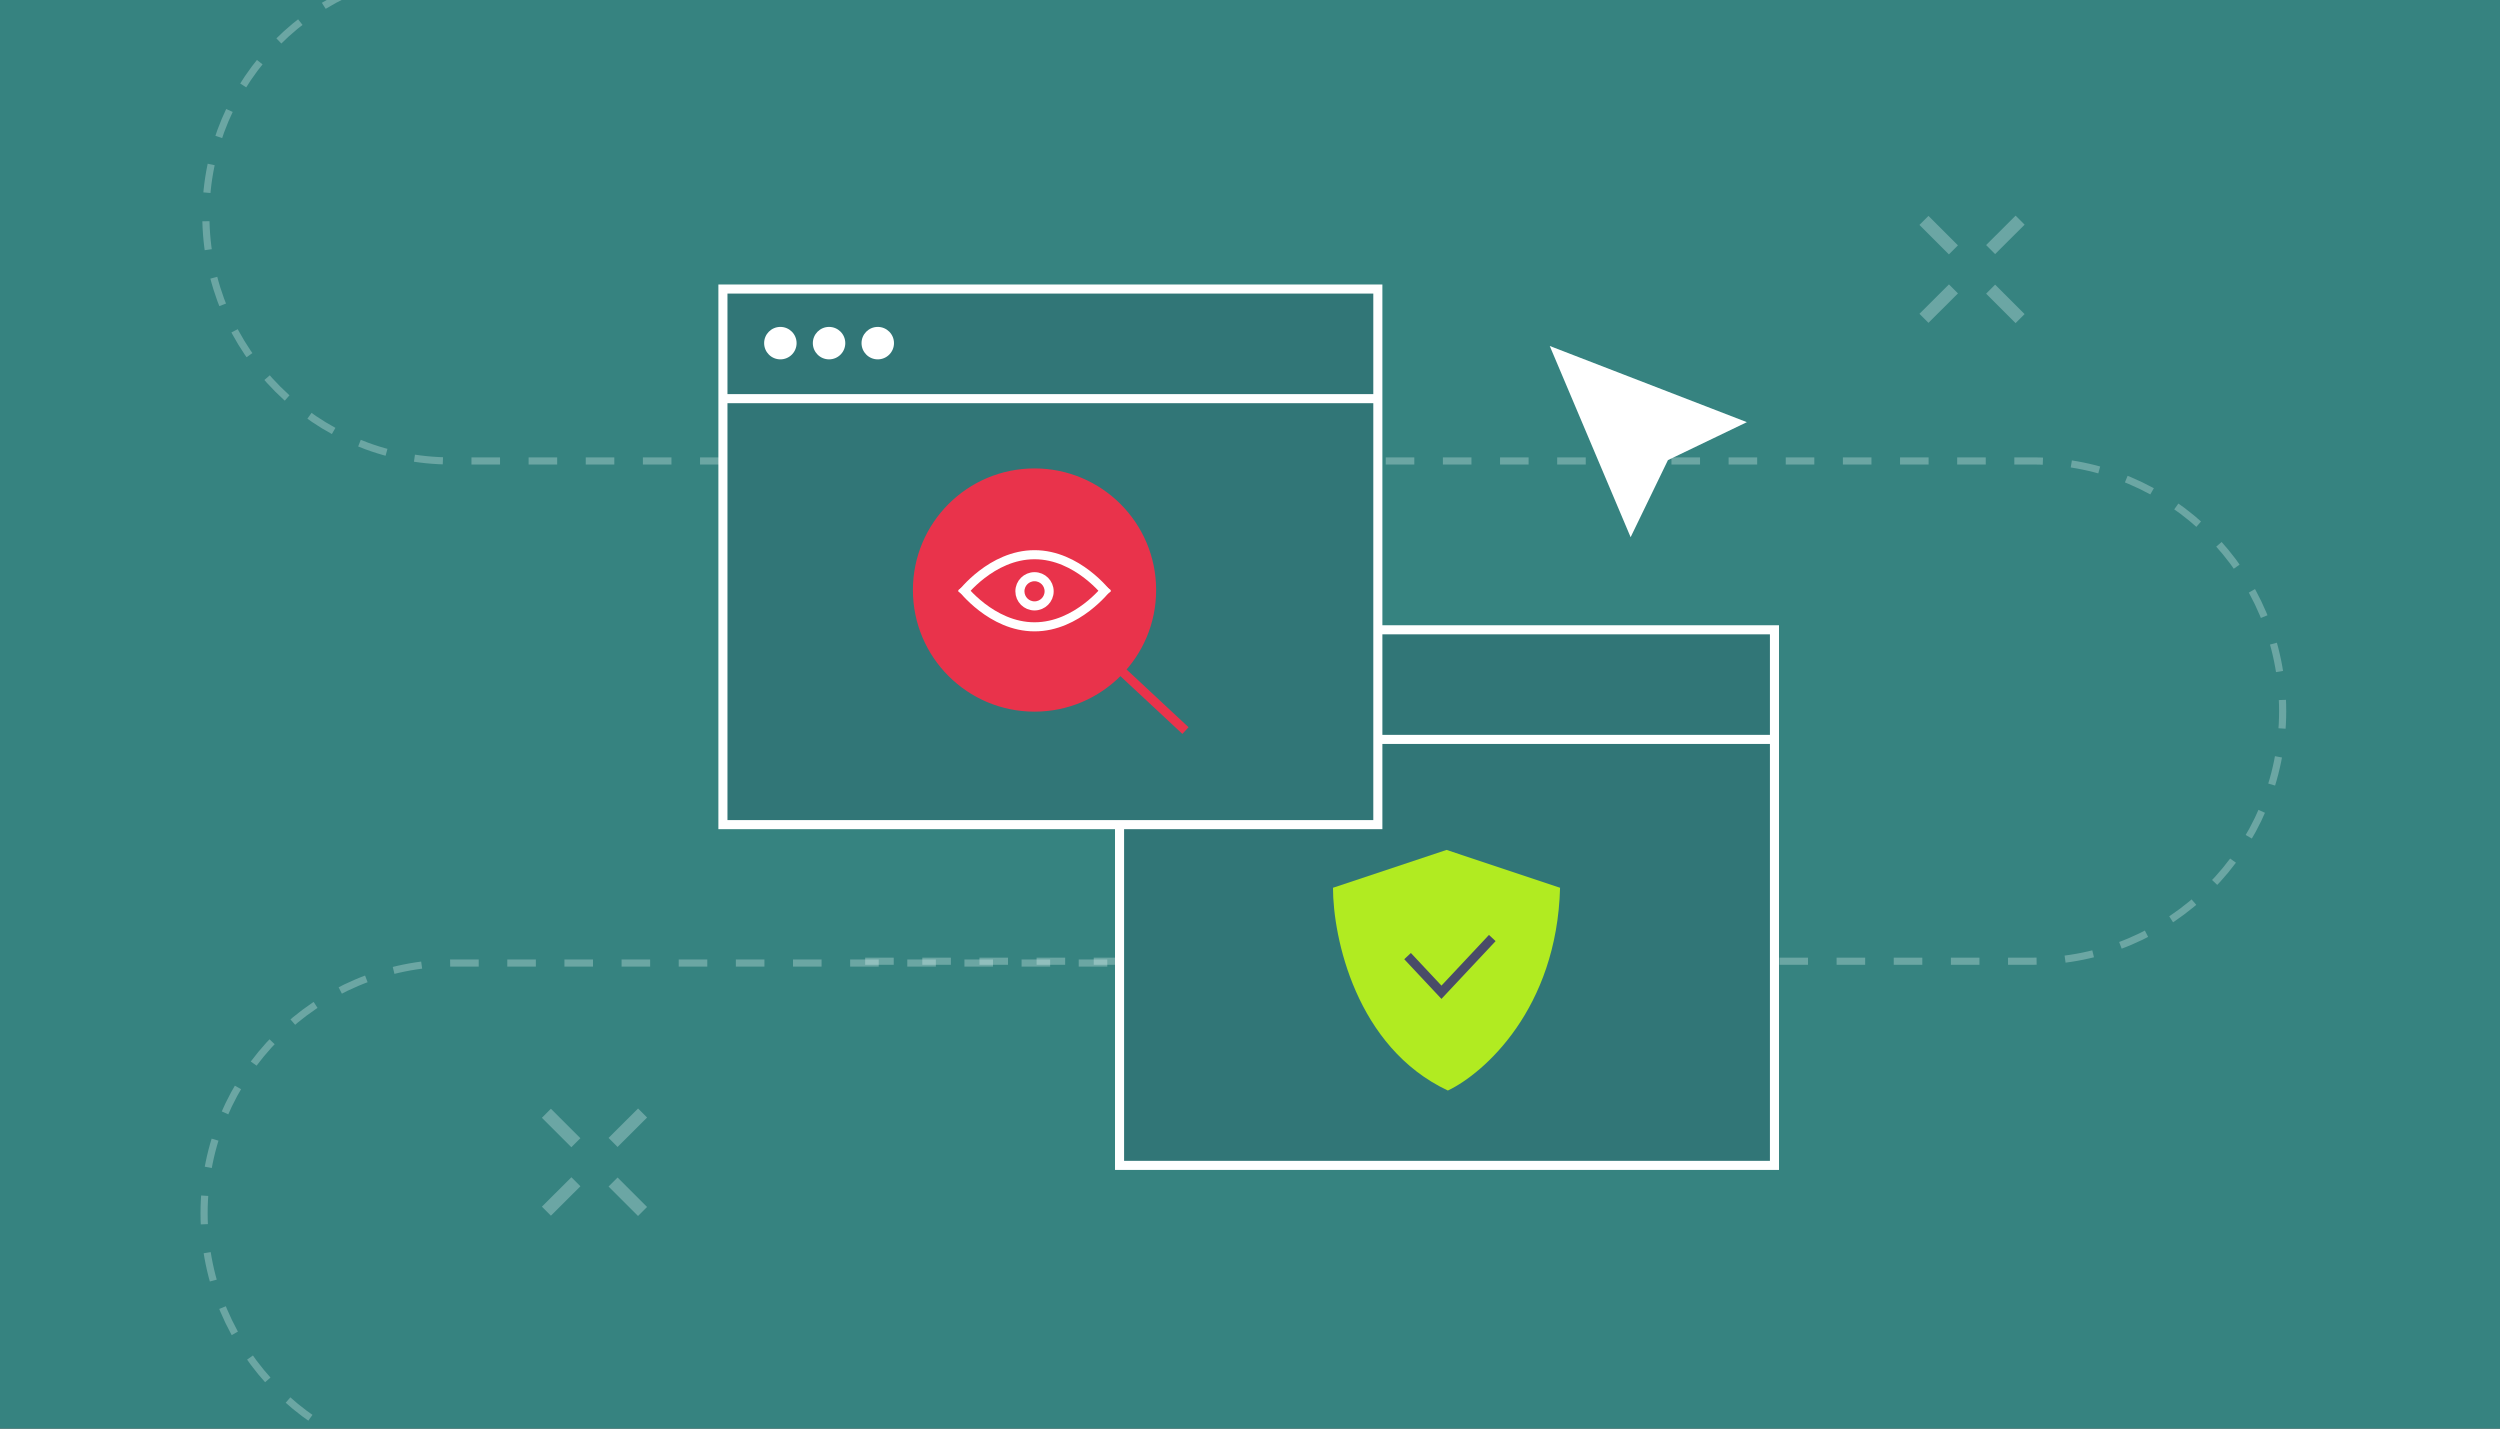
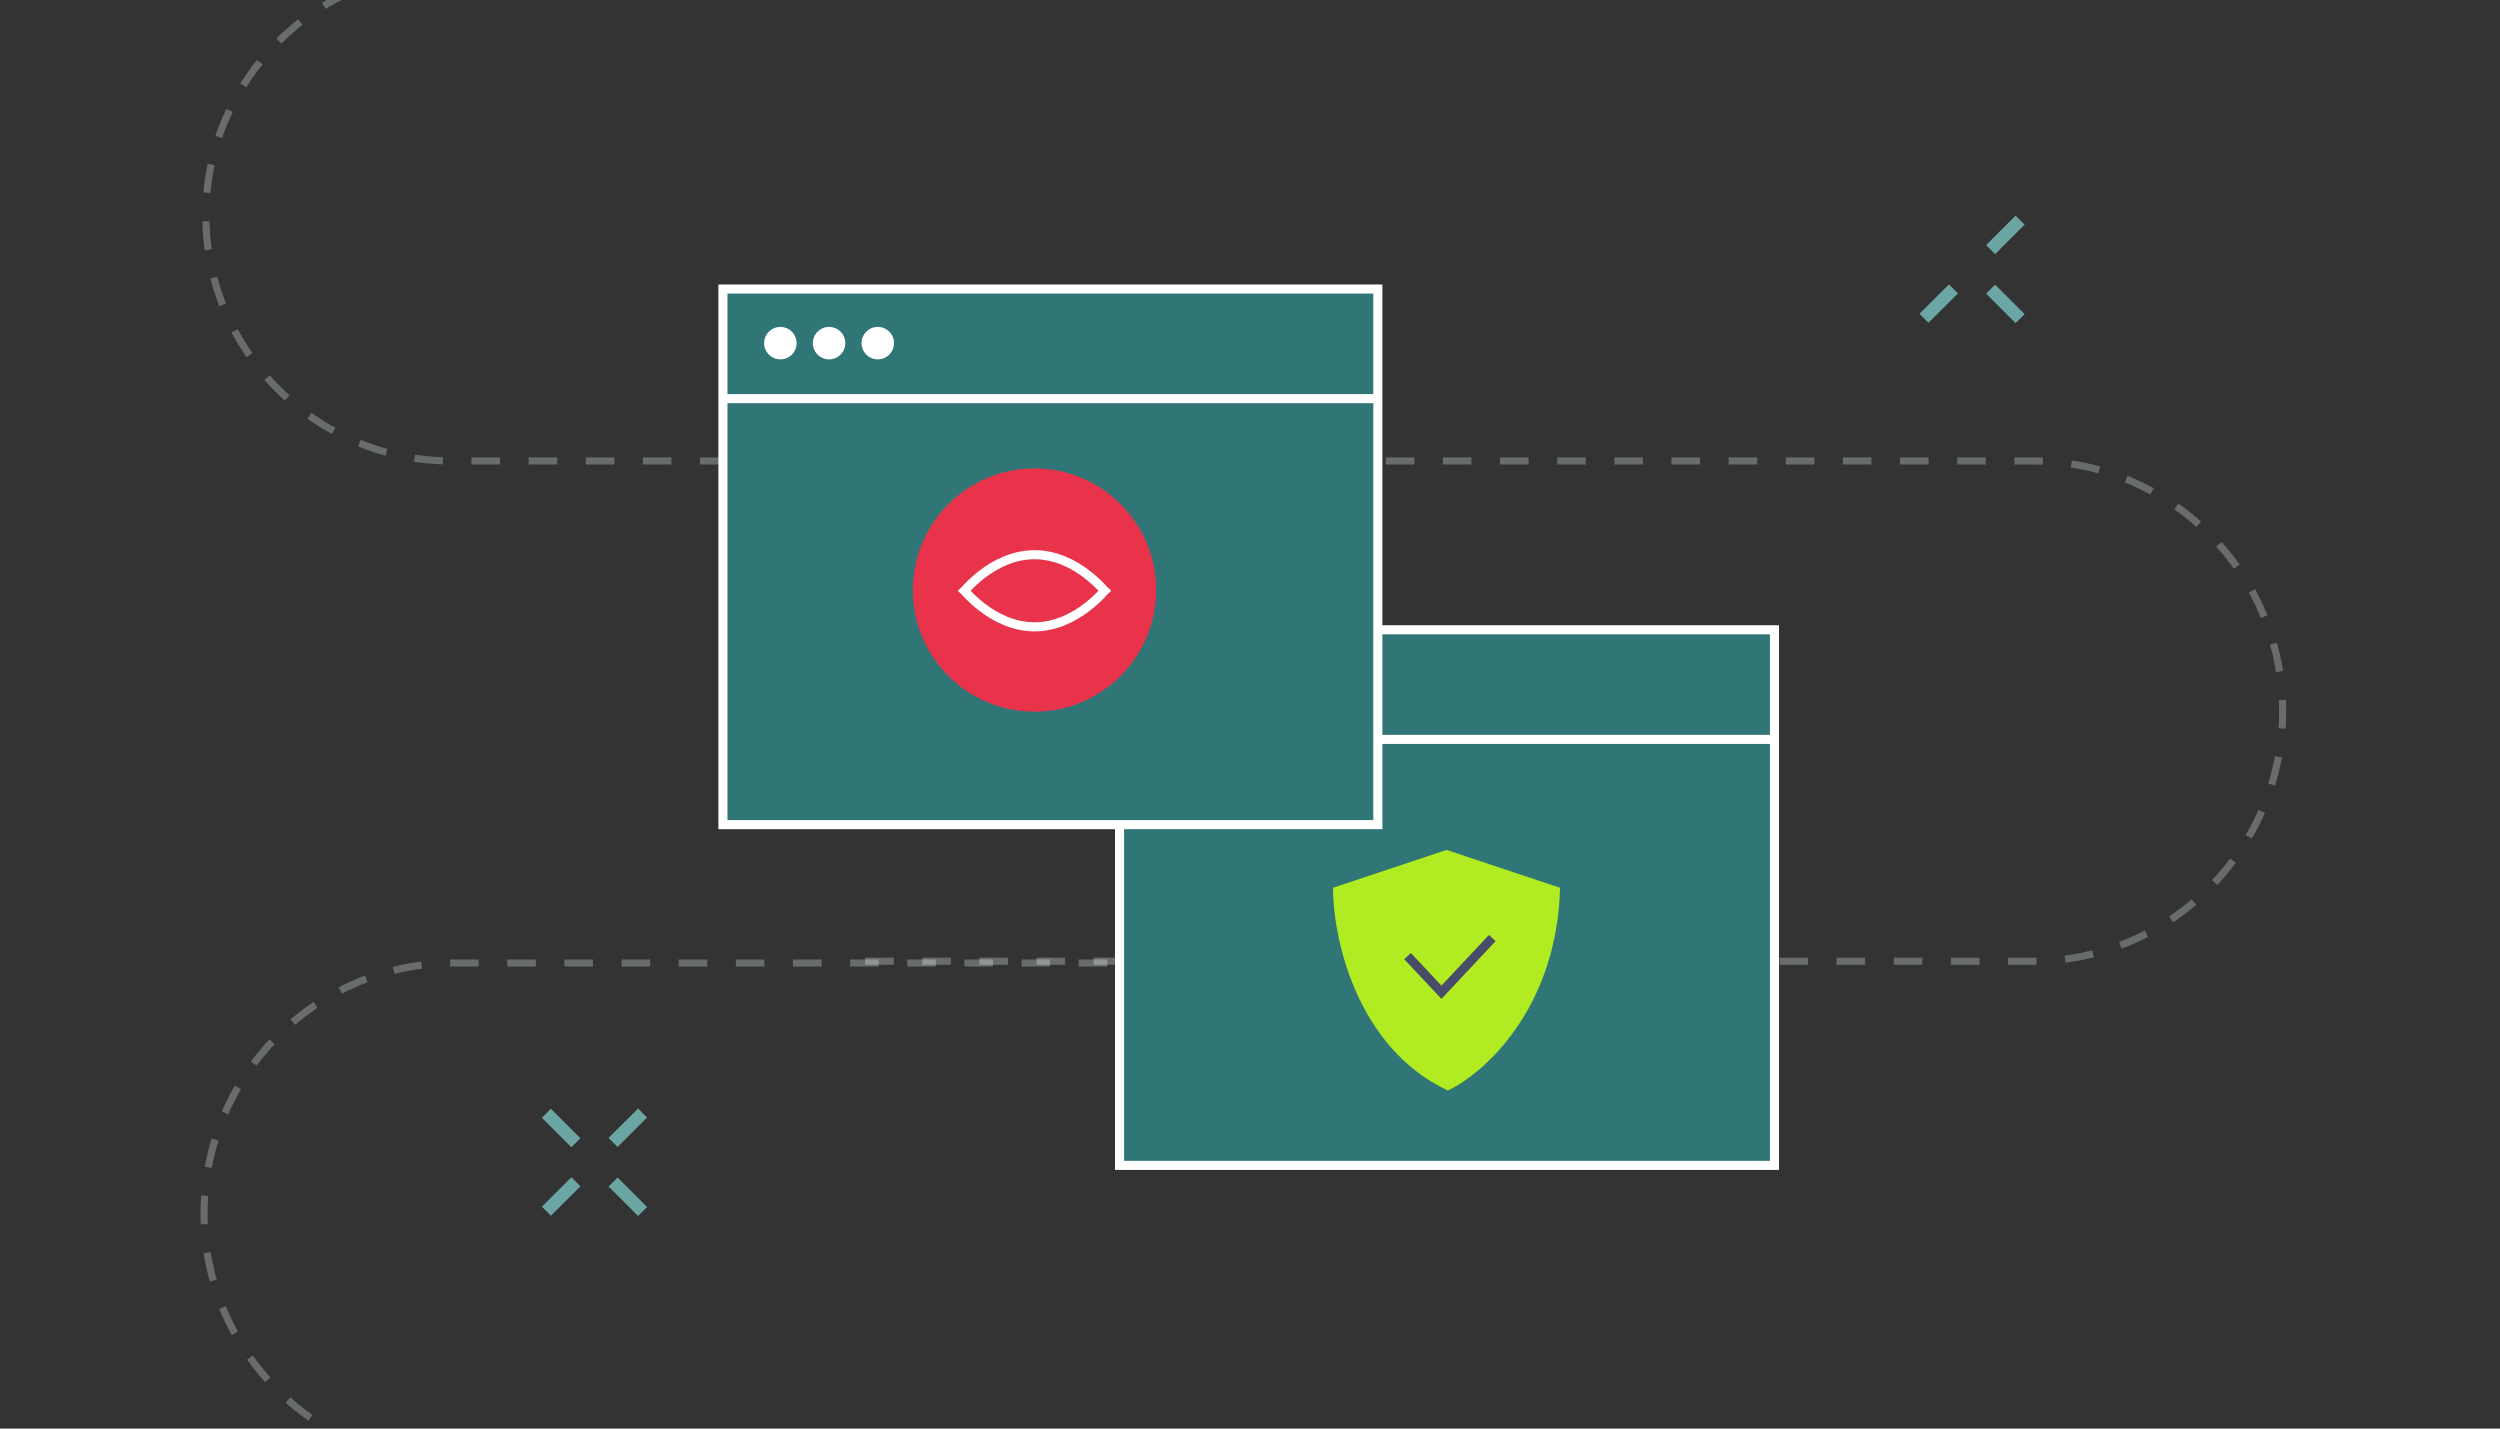
<svg xmlns="http://www.w3.org/2000/svg" width="392" height="224" viewBox="0 0 392 224" fill="none">
  <rect x="0" y="0" width="392" height="224" fill="#333333" stroke="none" />
  <g clip-path="url(#clip0_1942_18210)">
-     <rect width="392" height="224" fill="#368380" />
    <path opacity="0.4" d="M135.658 150.72L318.698 150.72C340.36 150.72 357.92 133.159 357.92 111.498C357.92 89.836 340.36 72.276 318.698 72.276L70.758 72.276C49.507 72.276 32.28 55.048 32.28 33.798C32.28 12.547 49.507 -4.68 70.758 -4.68L235.877 -4.68" stroke="#F2FFFF" stroke-opacity="0.7" stroke-width="1.12" stroke-dasharray="4.48 4.48" />
    <path opacity="0.4" d="M254.262 151L71.222 151C49.56 151 32 168.56 32 190.222C32 211.884 49.56 229.444 71.222 229.444L319.162 229.444C340.413 229.444 357.64 246.671 357.64 267.922C357.64 289.173 340.413 306.4 319.162 306.4L154.043 306.4" stroke="#F2FFFF" stroke-opacity="0.7" stroke-width="1.12" stroke-dasharray="4.48 4.48" />
    <rect x="175.545" y="98.751" width="102.691" height="83.981" fill="#317677" stroke="white" stroke-width="1.424" />
    <path d="M175.545 115.939H278.236" stroke="white" stroke-width="1.424" />
    <circle cx="184.669" cy="107.235" r="2.545" fill="#494C68" />
    <circle cx="192.305" cy="107.235" r="2.545" fill="#494C68" />
    <circle cx="199.941" cy="107.235" r="2.545" fill="#494C68" />
-     <path d="M255.682 84.232L243 54.249L273.911 66.194L261.533 72.146L255.682 84.232Z" fill="white" />
    <rect x="113.355" y="45.321" width="102.691" height="83.981" fill="#317677" stroke="white" stroke-width="1.424" />
    <path d="M113.236 62.508H215.927" stroke="white" stroke-width="1.424" />
    <circle cx="122.361" cy="53.804" r="2.545" fill="white" />
    <circle cx="129.997" cy="53.804" r="2.545" fill="white" />
    <circle cx="137.633" cy="53.804" r="2.545" fill="white" />
    <circle cx="162.371" cy="92.676" r="18.515" fill="#E9334B" />
    <circle cx="162.213" cy="92.518" r="18.357" stroke="#E9334B" stroke-width="1.424" />
-     <path d="M175.607 104.978L185.882 114.553" stroke="#E9334B" stroke-width="1.424" />
    <path d="M150.803 93.149C150.803 93.149 155.46 86.978 162.213 86.978C168.966 86.978 173.624 93.149 173.624 93.149" stroke="white" stroke-width="1.424" />
    <path d="M150.803 92.115C150.803 92.115 155.46 98.286 162.213 98.286C168.966 98.286 173.624 92.115 173.624 92.115" stroke="white" stroke-width="1.424" />
-     <circle cx="162.213" cy="92.716" r="2.291" stroke="white" stroke-width="1.424" />
    <path d="M209.013 139.201L226.816 133.266L244.618 139.201C244.116 158.193 232.68 168.311 227.025 170.996C212.616 164.213 209.013 146.973 209.013 139.201Z" fill="#B1EB21" />
    <path d="M220.705 149.916L226.019 155.585L233.99 147.082" stroke="#494C68" stroke-width="1.424" />
    <path d="M96.129 185.34L100.749 189.96" stroke="#6BA6A4" stroke-width="2" />
    <path d="M85.676 174.56L90.296 179.179" stroke="#6BA6A4" stroke-width="2" />
    <path d="M96.129 179.133L100.756 174.52" stroke="#6BA6A4" stroke-width="2" />
    <path d="M85.676 189.913L90.302 185.3" stroke="#6BA6A4" stroke-width="2" />
    <path d="M312.129 45.34L316.749 49.96" stroke="#6BA6A4" stroke-width="2" />
-     <path d="M301.676 34.56L306.296 39.179" stroke="#6BA6A4" stroke-width="2" />
    <path d="M312.129 39.133L316.755 34.52" stroke="#6BA6A4" stroke-width="2" />
    <path d="M301.676 49.913L306.302 45.3" stroke="#6BA6A4" stroke-width="2" />
  </g>
  <defs>
    <clipPath id="clip0_1942_18210">
      <rect width="392" height="224" fill="white" />
    </clipPath>
  </defs>
</svg>